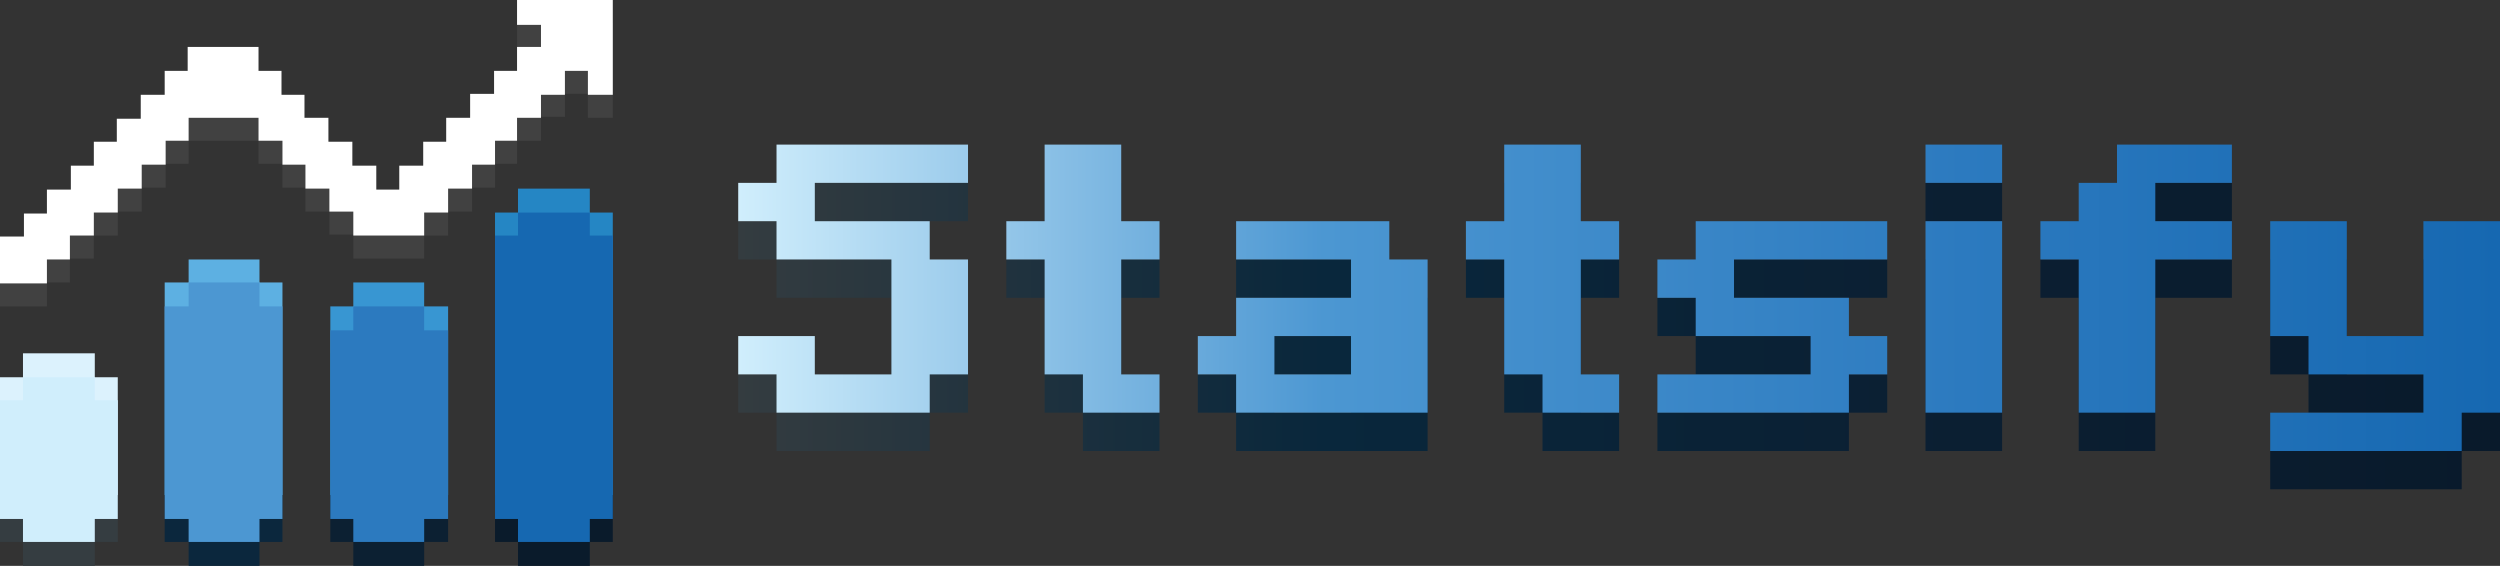
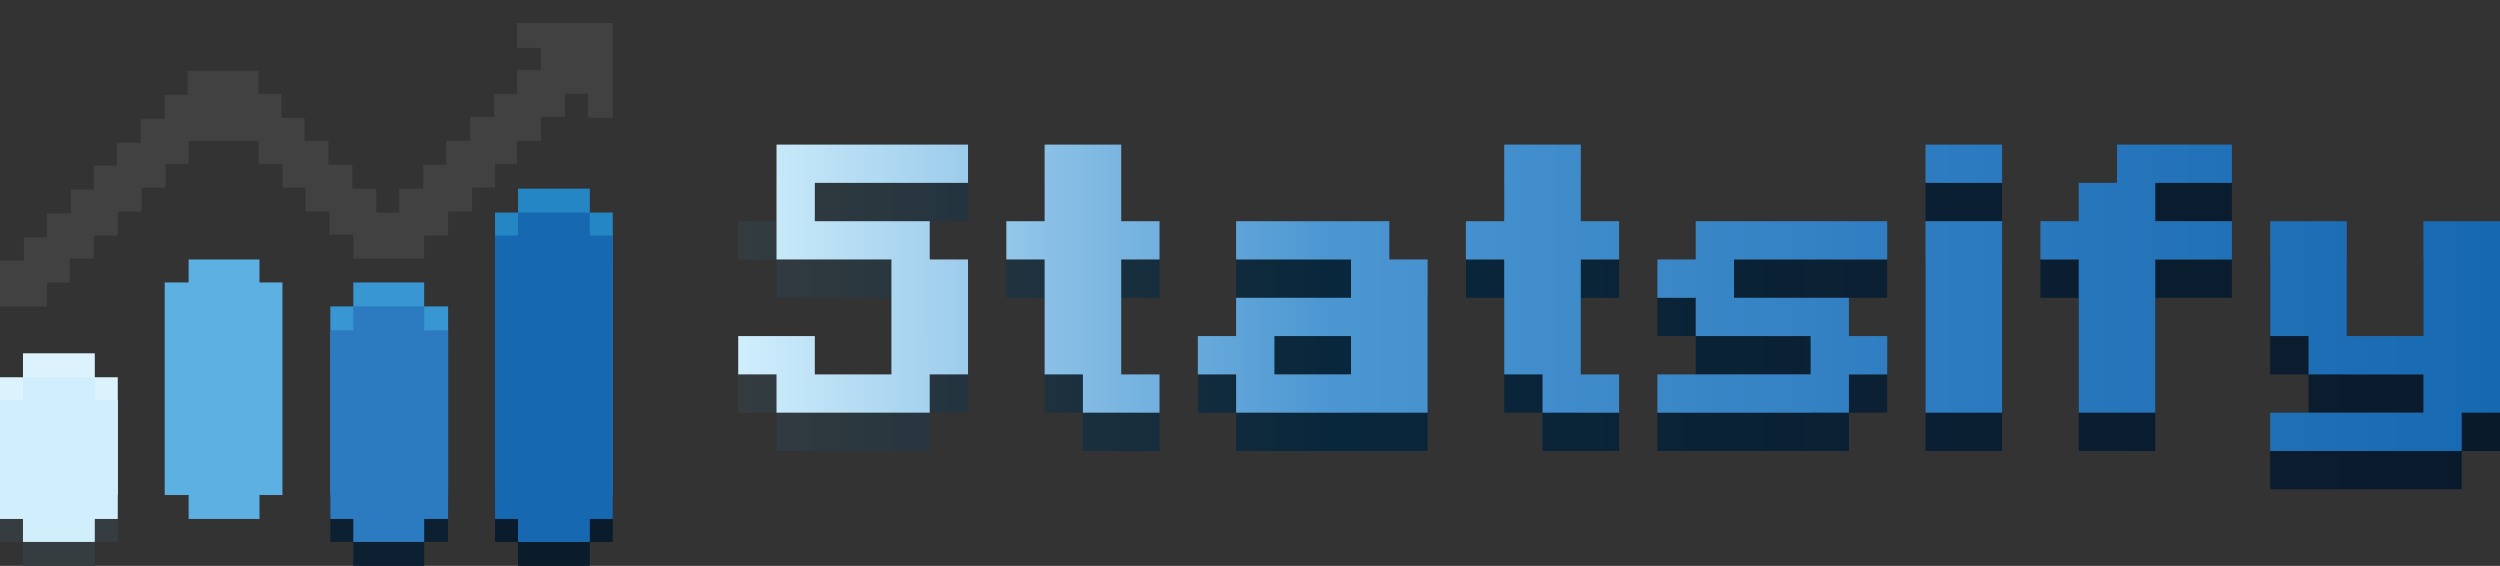
<svg xmlns="http://www.w3.org/2000/svg" version="1.1" x="0px" y="0px" viewBox="0 0 261.1 59.1" style="enable-background:new 0 0 261.1 59.1;" xml:space="preserve">
  <rect x="0" y="0" width="261.1" height="59.1" fill="#333333" stroke="none" />
  <style type="text/css">
	.st0{fill:url(#SVGID_1_);}
	.st1{fill:url(#SVGID_2_);}
	.st2{fill:#353D41;}
	.st3{fill:#0B273D;}
	.st4{fill:#0C2032;}
	.st5{fill:#0A1B2B;}
	.st6{fill:#DCF2FD;}
	.st7{fill:#5DB0E2;}
	.st8{fill:#3896D2;}
	.st9{fill:#2586C4;}
	.st10{fill:#D0EEFC;}
	.st11{fill:#4C97D2;}
	.st12{fill:#2C7ABF;}
	.st13{fill:#1668B1;}
	.st14{fill:#414141;}
	.st15{fill:#FFFFFF;}
</style>
  <g id="Layer_3">
    <linearGradient id="SVGID_1_" gradientUnits="userSpaceOnUse" x1="77.135" y1="35.141" x2="261.13" y2="35.141">
      <stop offset="0" style="stop-color:#343C40" />
      <stop offset="0.332" style="stop-color:#09273C" />
      <stop offset="0.696" style="stop-color:#0B1F32" />
      <stop offset="1" style="stop-color:#091A2B" />
    </linearGradient>
    <path class="st0" d="M81.1,19.1h20v4h-16v4h12v4h4v12h-4v4h-16v-4h-4v-4h8v4h8v-12h-12v-4h-4v-4h4V19.1z M117.1,19.1h-8v8h-4v4h4   v12h4v4h8v-4h-4v-12h4v-4h-4V19.1z M145.1,31.1h4v16h-20v-4h-4v-4h4v-4h12v-4h-12v-4h16V31.1z M141.1,39.1h-8v4h8V39.1z    M165.1,19.1h-8v8h-4v4h4v12h4v4h8v-4h-4v-12h4v-4h-4V19.1z M177.1,31.1h-4v4h4v4h12v4h-16v4h20v-4h4v-4h-4v-4h-12v-4h16v-4h-20   V31.1z M201.1,23.1h8v-4h-8V23.1z M201.1,47.1h8v-20h-8V47.1z M221.1,23.1h-4v4h-4v4h4v16h8v-16h8v-4h-8v-4h8v-4h-12V23.1z    M253.1,27.1v12h-8v-12h-8v12h4v4h12v4h-16v4h20v-4h4v-20H253.1z" />
    <linearGradient id="SVGID_2_" gradientUnits="userSpaceOnUse" x1="77.135" y1="31.142" x2="261.131" y2="31.142">
      <stop offset="0" style="stop-color:#D0EEFC" />
      <stop offset="0.332" style="stop-color:#4C97D2" />
      <stop offset="0.696" style="stop-color:#2C7ABF" />
      <stop offset="1" style="stop-color:#1668B1" />
    </linearGradient>
-     <path class="st1" d="M81.1,15.1h20v4h-16v4h12v4h4v12h-4v4h-16v-4h-4v-4h8v4h8v-12h-12v-4h-4v-4h4V15.1z M117.1,15.1h-8v8h-4v4h4   v12h4v4h8v-4h-4v-12h4v-4h-4V15.1z M145.1,27.1h4v16h-20v-4h-4v-4h4v-4h12v-4h-12v-4h16V27.1z M141.1,35.1h-8v4h8V35.1z    M165.1,15.1h-8v8h-4v4h4v12h4v4h8v-4h-4v-12h4v-4h-4V15.1z M177.1,27.1h-4v4h4v4h12v4h-16v4h20v-4h4v-4h-4v-4h-12v-4h16v-4h-20   V27.1z M201.1,19.1h8v-4h-8V19.1z M201.1,43.1h8v-20h-8V43.1z M221.1,19.1h-4v4h-4v4h4v16h8v-16h8v-4h-8v-4h8v-4h-12V19.1z    M253.1,23.1v12h-8v-12h-8v12h4v4h12v4h-16v4h20v-4h4v-20H253.1z" />
+     <path class="st1" d="M81.1,15.1h20v4h-16v4h12v4h4v12h-4v4h-16v-4h-4v-4h8v4h8v-12h-12v-4h-4h4V15.1z M117.1,15.1h-8v8h-4v4h4   v12h4v4h8v-4h-4v-12h4v-4h-4V15.1z M145.1,27.1h4v16h-20v-4h-4v-4h4v-4h12v-4h-12v-4h16V27.1z M141.1,35.1h-8v4h8V35.1z    M165.1,15.1h-8v8h-4v4h4v12h4v4h8v-4h-4v-12h4v-4h-4V15.1z M177.1,27.1h-4v4h4v4h12v4h-16v4h20v-4h4v-4h-4v-4h-12v-4h16v-4h-20   V27.1z M201.1,19.1h8v-4h-8V19.1z M201.1,43.1h8v-20h-8V43.1z M221.1,19.1h-4v4h-4v4h4v16h8v-16h8v-4h-8v-4h8v-4h-12V19.1z    M253.1,23.1v12h-8v-12h-8v12h4v4h12v4h-16v4h20v-4h4v-20H253.1z" />
  </g>
  <g id="Layer_5">
    <polygon class="st2" points="12.3,44.3 12.3,56.6 9.9,56.6 9.9,59.1 2.4,59.1 2.4,56.6 0,56.6 0,44.3 2.4,44.3 2.4,41.8 9.9,41.8   9.9,44.3  " />
-     <polygon class="st3" points="29.5,34.5 29.5,56.6 27.1,56.6 27.1,59.1 19.7,59.1 19.7,56.6 17.2,56.6 17.2,34.5 19.7,34.5 19.7,32   27.1,32 27.1,34.5  " />
    <polygon class="st4" points="46.8,36.9 46.8,56.6 44.3,56.6 44.3,59.1 36.9,59.1 36.9,56.6 34.5,56.6 34.5,36.9 36.9,36.9   36.9,34.5 44.3,34.5 44.3,36.9  " />
    <polygon class="st5" points="64,27.1 64,56.6 61.6,56.6 61.6,59.1 54.1,59.1 54.1,56.6 51.7,56.6 51.7,27.1 54.1,27.1 54.1,24.6   61.6,24.6 61.6,27.1  " />
    <polygon class="st6" points="12.3,39.4 12.3,51.7 9.9,51.7 9.9,54.2 2.4,54.2 2.4,51.7 0,51.7 0,39.4 2.4,39.4 2.4,36.9 9.9,36.9   9.9,39.4  " />
    <polygon class="st7" points="29.5,29.5 29.5,51.7 27.1,51.7 27.1,54.2 19.7,54.2 19.7,51.7 17.2,51.7 17.2,29.5 19.7,29.5   19.7,27.1 27.1,27.1 27.1,29.5  " />
    <polygon class="st8" points="46.8,32 46.8,51.7 44.3,51.7 44.3,54.2 36.9,54.2 36.9,51.7 34.5,51.7 34.5,32 36.9,32 36.9,29.5   44.3,29.5 44.3,32  " />
    <polygon class="st9" points="64,22.2 64,51.7 61.6,51.7 61.6,54.2 54.1,54.2 54.1,51.7 51.7,51.7 51.7,22.2 54.1,22.2 54.1,19.7   61.6,19.7 61.6,22.2  " />
    <polygon class="st10" points="12.3,41.8 12.3,54.2 9.9,54.2 9.9,56.6 2.4,56.6 2.4,54.2 0,54.2 0,41.8 2.4,41.8 2.4,39.4 9.9,39.4   9.9,41.8  " />
-     <polygon class="st11" points="29.5,32 29.5,54.2 27.1,54.2 27.1,56.6 19.7,56.6 19.7,54.2 17.2,54.2 17.2,32 19.7,32 19.7,29.5   27.1,29.5 27.1,32  " />
    <polygon class="st12" points="46.8,34.5 46.8,54.2 44.3,54.2 44.3,56.6 36.9,56.6 36.9,54.2 34.5,54.2 34.5,34.5 36.9,34.5   36.9,32 44.3,32 44.3,34.5  " />
    <polygon class="st13" points="64,24.6 64,54.2 61.6,54.2 61.6,56.6 54.1,56.6 54.1,54.2 51.7,54.2 51.7,24.6 54.1,24.6 54.1,22.2   61.6,22.2 61.6,24.6  " />
    <path class="st14" d="M54,2.4v2.6h2.5v2.3H54v2.5h-2.4v2.4h-2.5v2.5h-2.5v2.5h-2.4v2.5h-2.5v2.5h-2.4v-2.5h-2.5v-2.5h-2.5v-2.5   h-2.5v-2.4h-2.4V9.8H27V7.4h-7.4v2.5h-2.4v2.5h-2.5v2.5h-2.5v2.4H9.8v2.5H7.4v2.5H4.9v2.5H2.5v2.4H0V32h4.9v-2.5h2.4v-2.5h2.5v-2.4   h2.5v-2.5h2.5v-2.5h2.5v-2.5h2.4v-2.4H27v2.4h2.5v2.5h2.4v2.5h2.5v2.4h2.5v2.5h7.4v-2.4h2.5v-2.5h2.5v-2.5h2.4v-2.5H54v-2.4h2.5   v-2.5H59V9.8h2.4v2.5H64V2.4H54z M61.4,5.1V4.9h0L61.4,5.1L61.4,5.1z" />
-     <path class="st15" d="M54,0v2.6h2.5v2.3H54v2.5h-2.4v2.4h-2.5v2.5h-2.5v2.5h-2.4v2.5h-2.5v2.5h-2.4v-2.5h-2.5v-2.5h-2.5v-2.5h-2.5   V9.9h-2.4V7.4H27V4.9h-7.4v2.5h-2.4v2.5h-2.5v2.5h-2.5v2.4H9.8v2.5H7.4v2.5H4.9v2.5H2.5v2.4H0v4.9h4.9v-2.5h2.4v-2.5h2.5v-2.4h2.5   v-2.5h2.5v-2.5h2.5v-2.5h2.4v-2.4H27v2.4h2.5v2.5h2.4v2.5h2.5v2.4h2.5v2.5h7.4v-2.4h2.5v-2.5h2.5v-2.5h2.4v-2.5H54v-2.4h2.5V9.9H59   V7.4h2.4v2.5H64V0H54z M61.4,2.6V2.5h0L61.4,2.6L61.4,2.6z" />
  </g>
</svg>